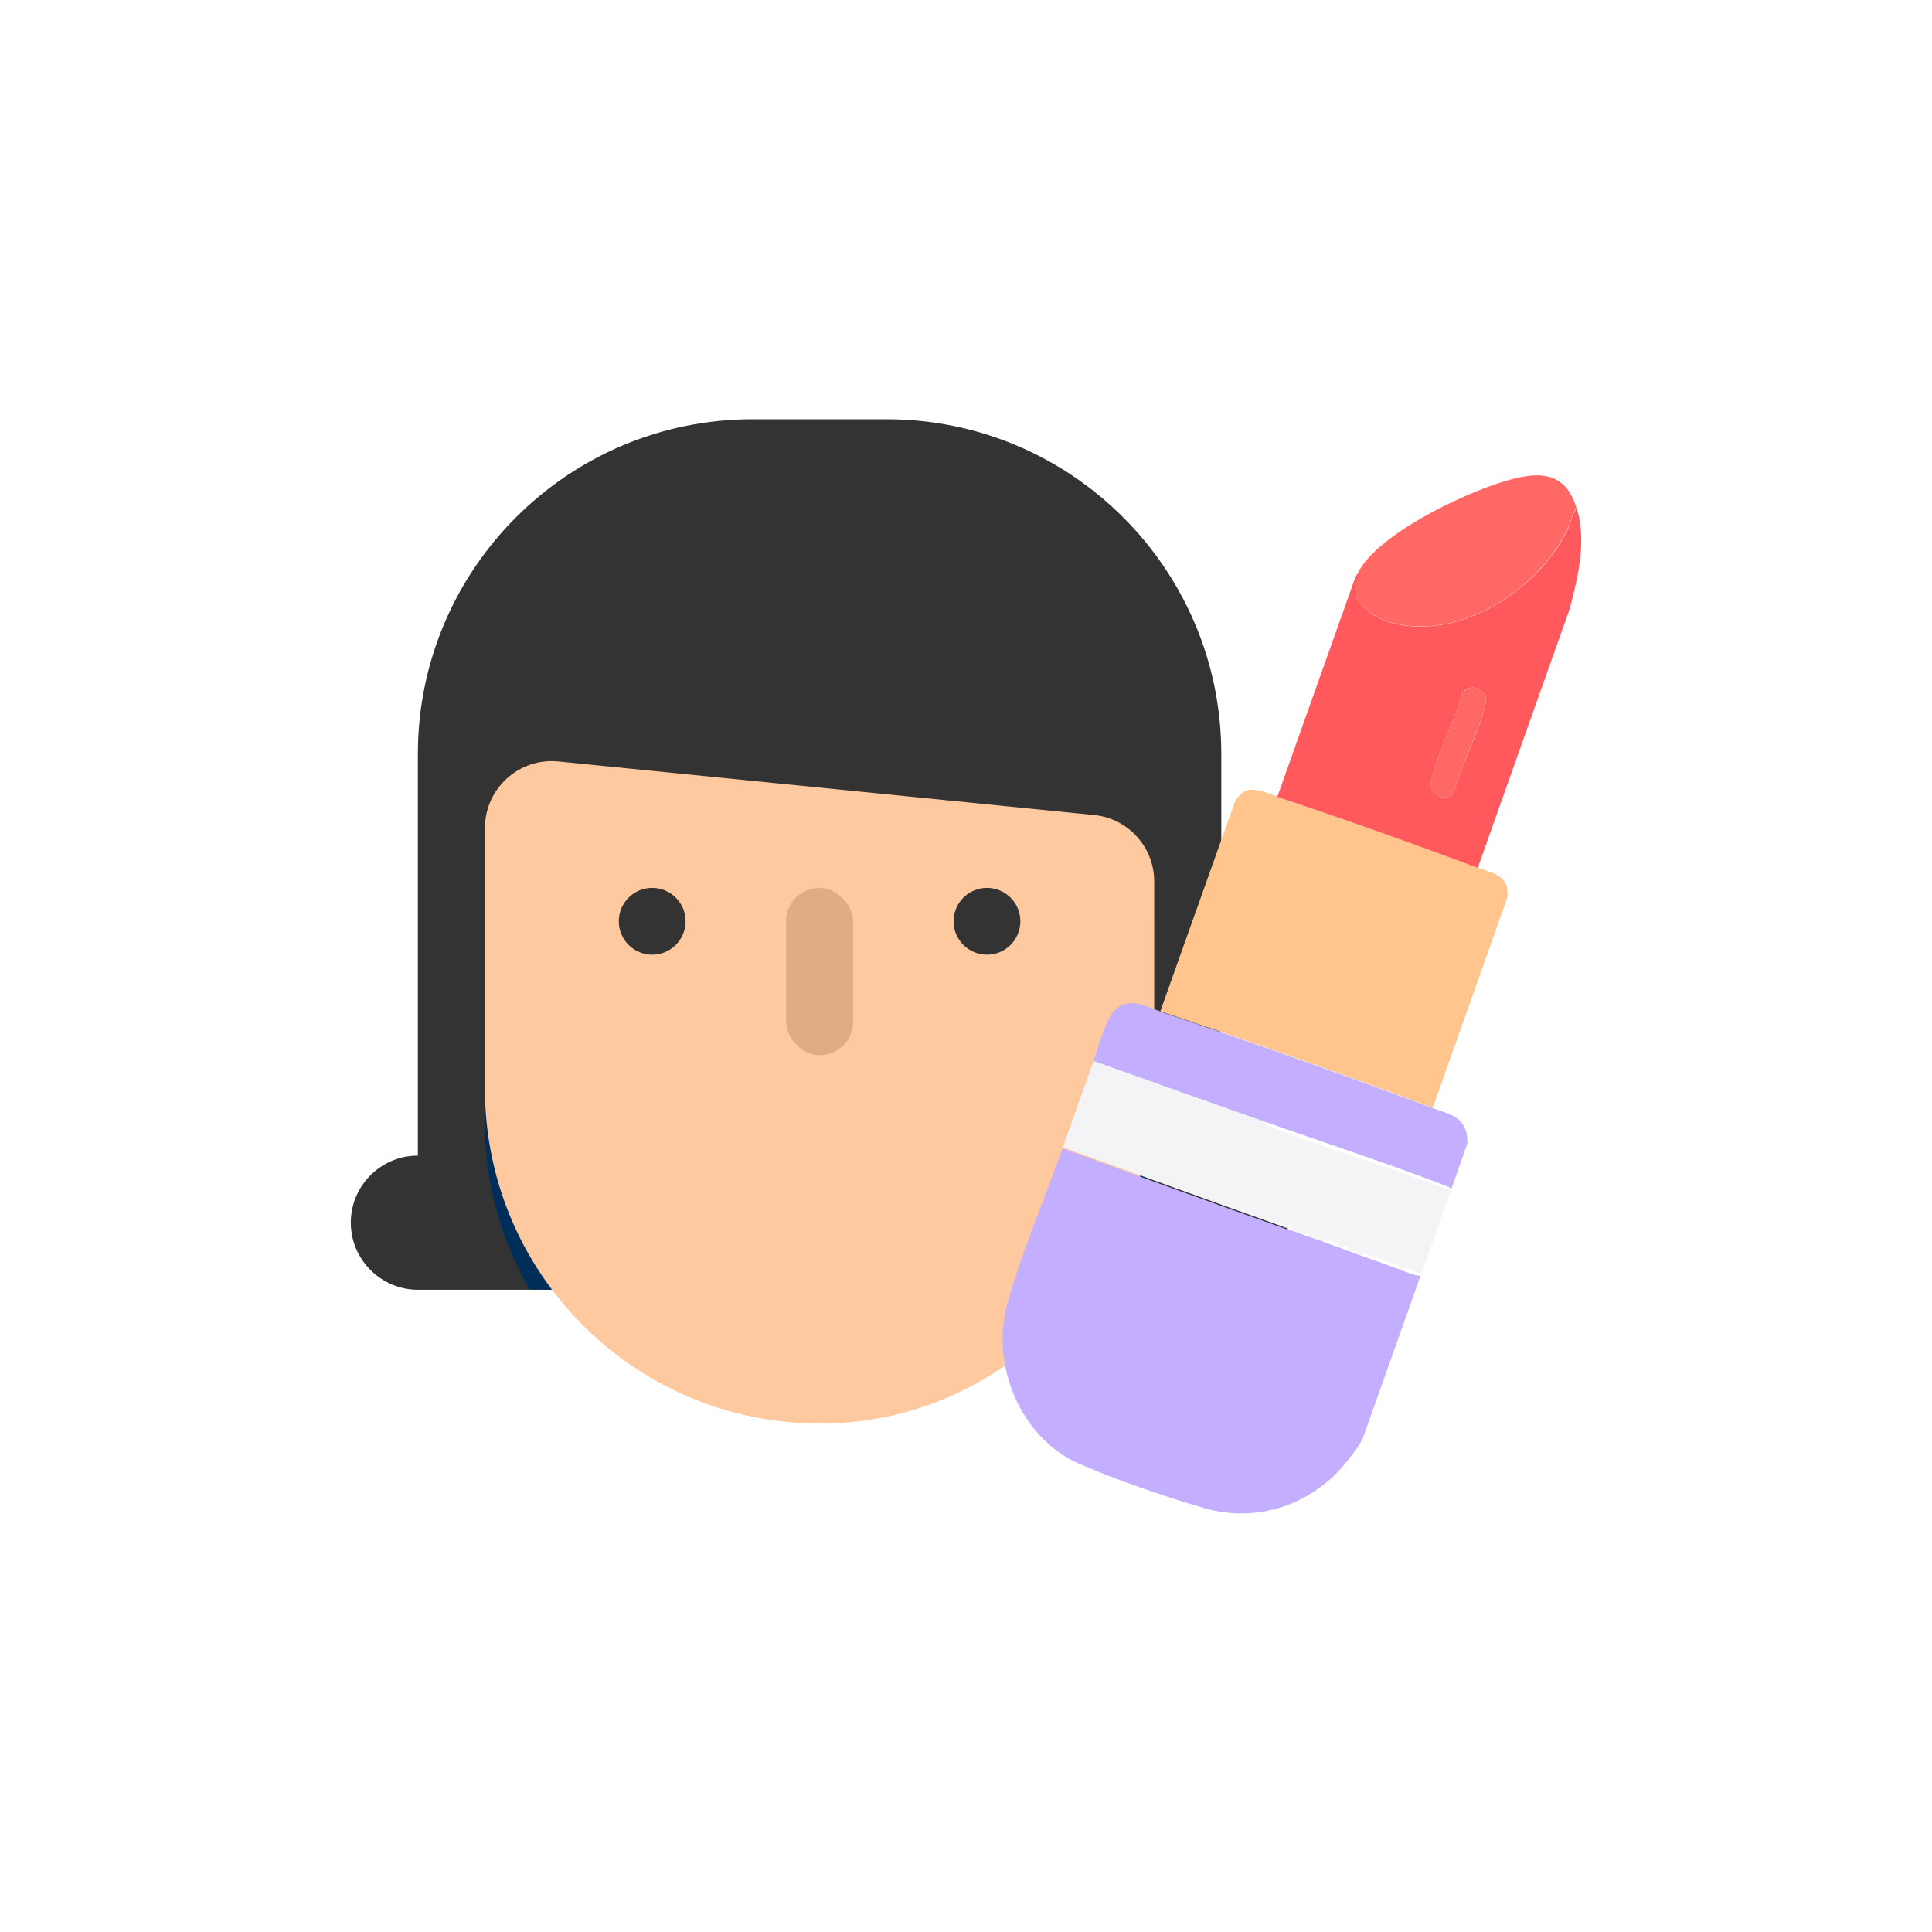
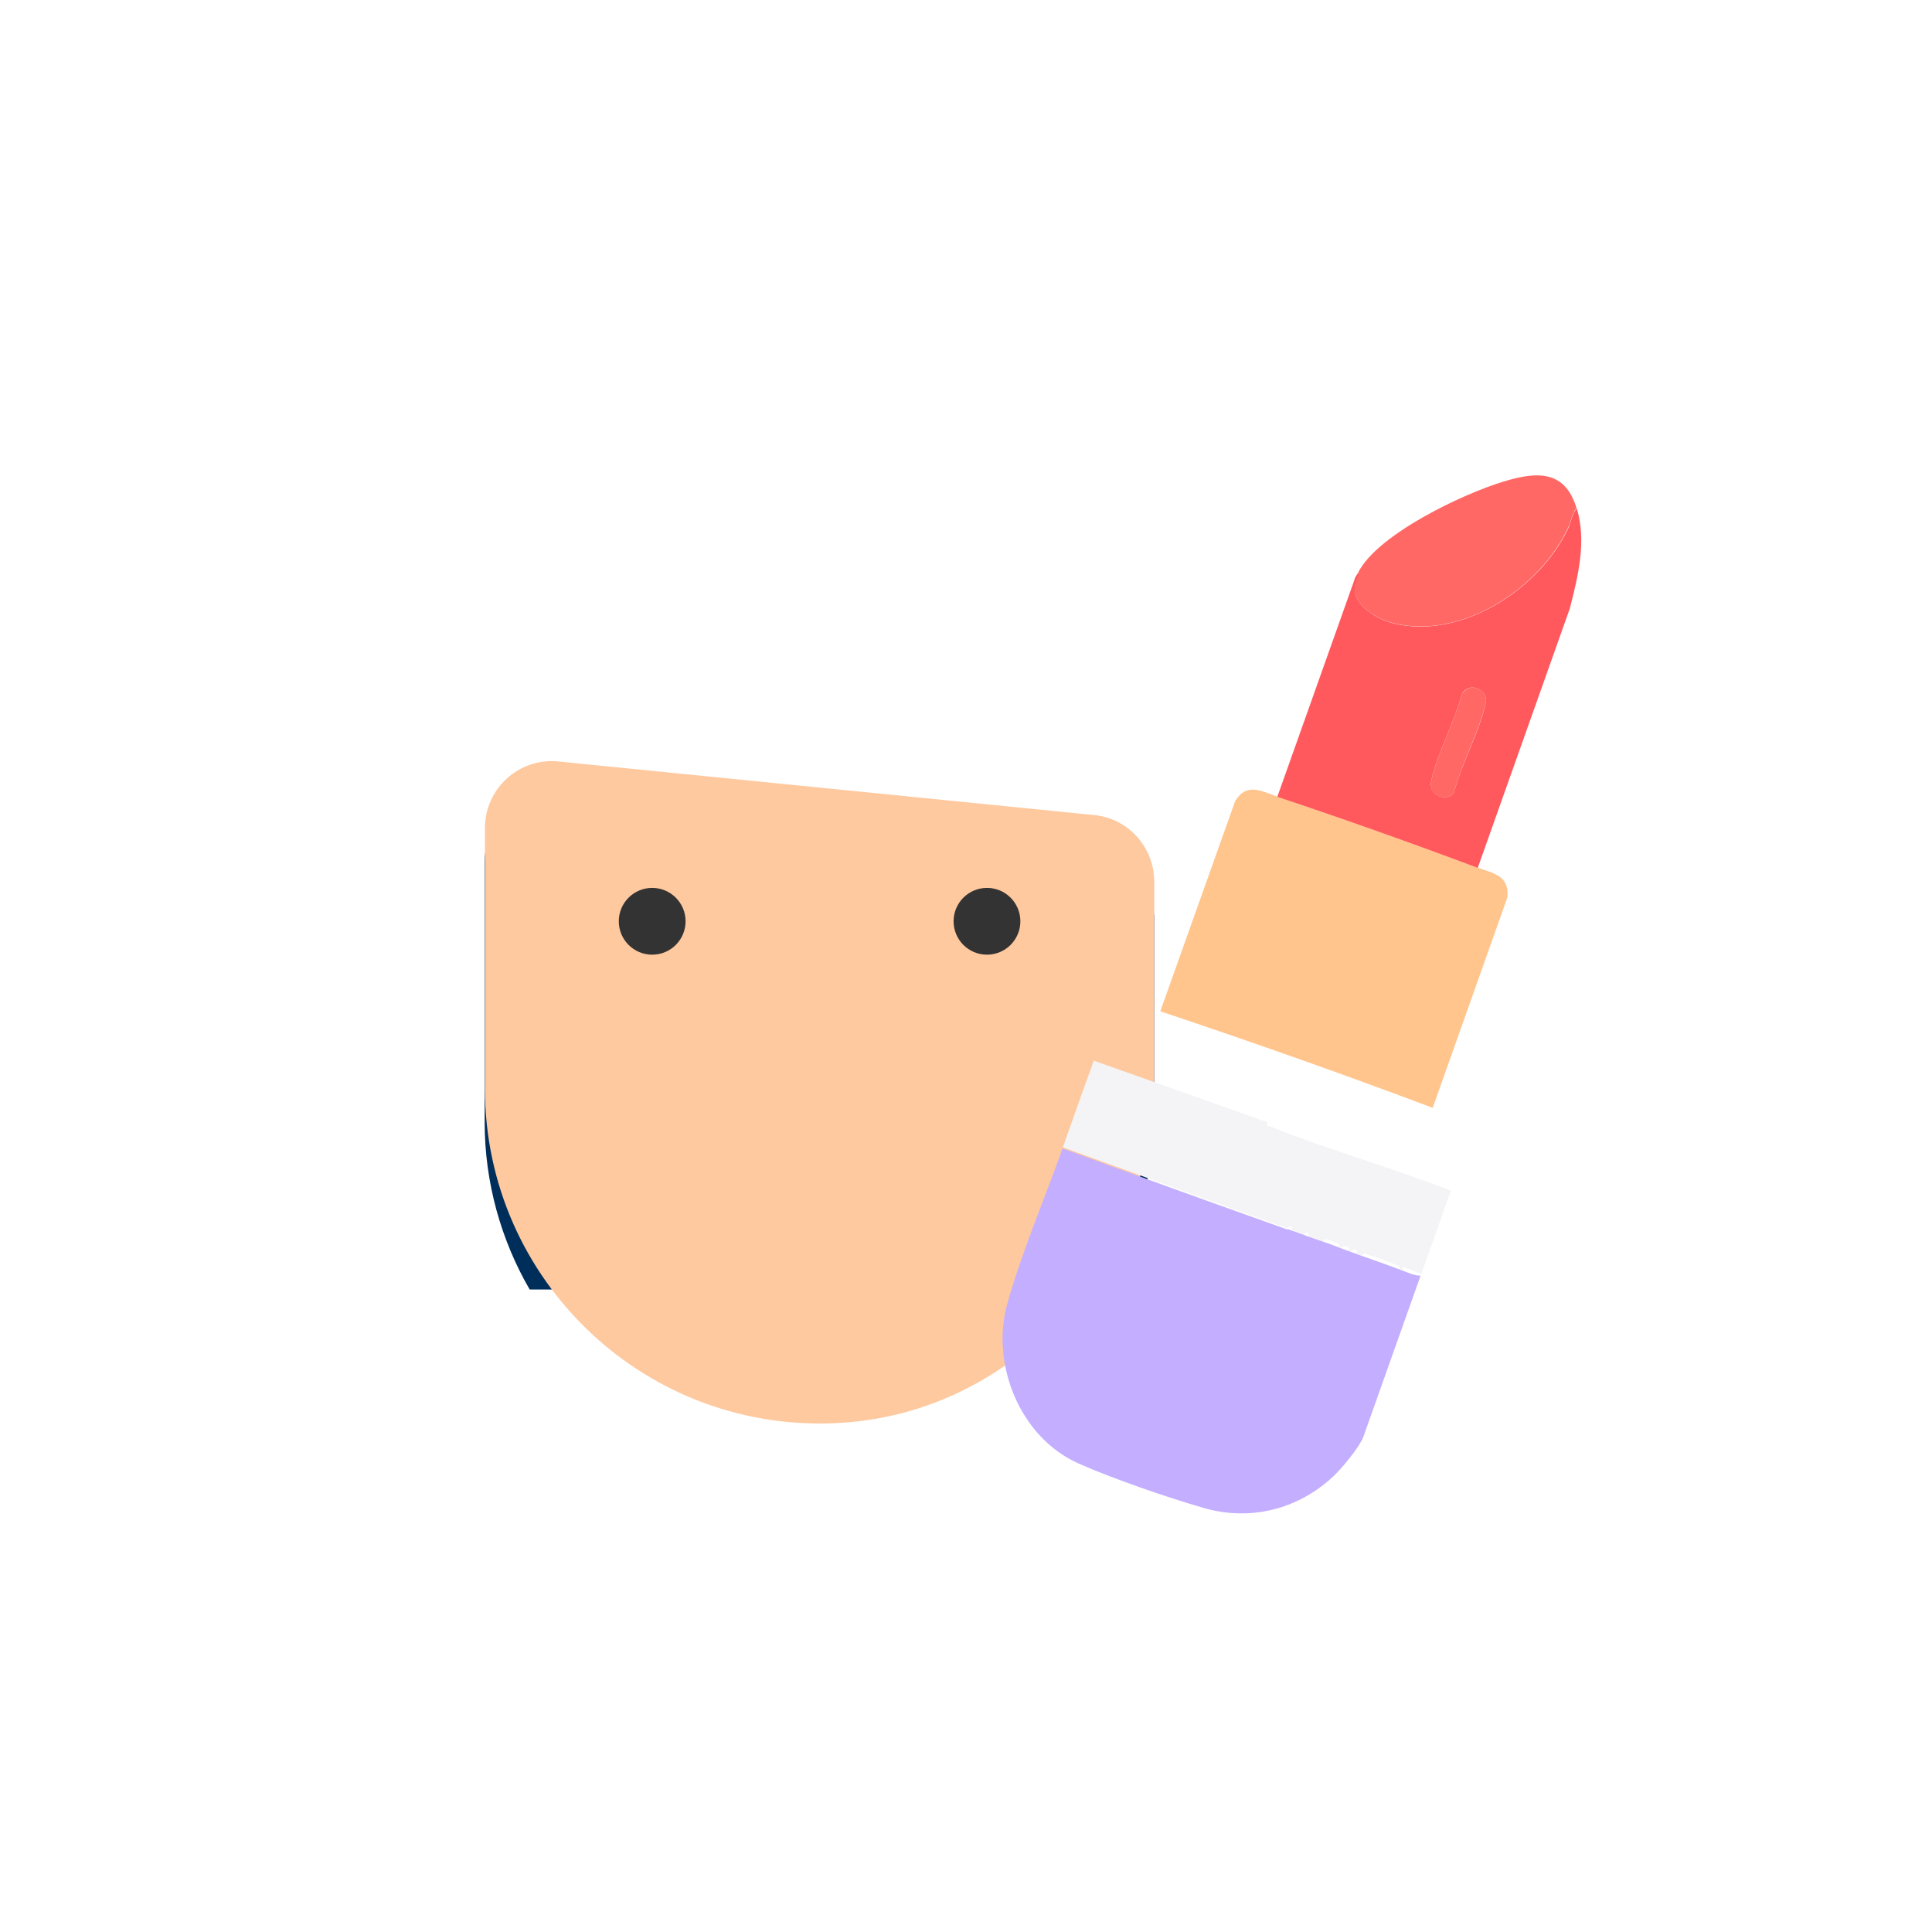
<svg xmlns="http://www.w3.org/2000/svg" id="Layer_1" data-name="Layer 1" width="70" height="70" viewBox="0 0 70 70">
  <rect width="70" height="70" style="fill: #fff;" />
  <g>
    <g>
-       <path d="M46.67,44.3c0,1.33-1.09,2.43-2.43,2.43H15.14c-1.33,0-2.43-1.09-2.43-2.43s1.09-2.43,2.43-2.43v-14.55c0-6.69,5.43-12.13,12.13-12.13h4.85c6.69,0,12.13,5.43,12.13,12.13v14.55c1.33,0,2.43,1.09,2.43,2.43Z" style="fill: #333;" />
      <path d="M41.82,33.15v7.08c0,2.34-.63,4.57-1.76,6.49h-20.87c-1.03-1.78-1.63-3.86-1.63-6.06v-9.45c0-1.43,1.24-2.56,2.67-2.41l19.4,1.94c1.24.12,2.18,1.16,2.18,2.41Z" style="fill: #002e5b;" />
      <g>
        <path d="M41.82,31.94v7.09c0,6.46-4.87,12.1-11.31,12.52-7.06.46-12.94-5.14-12.94-12.1v-9.45c0-1.43,1.24-2.56,2.67-2.41l19.4,1.94c1.24.12,2.18,1.17,2.18,2.41Z" style="fill: #fec99f;" />
        <circle cx="23.63" cy="33.38" r="1.21" style="fill: #333;" />
        <circle cx="35.76" cy="33.38" r="1.21" style="fill: #333;" />
-         <rect x="28.48" y="32.17" width="2.43" height="6.06" rx="1.21" ry="1.21" style="fill: #e0ac81;" />
      </g>
    </g>
    <g>
      <path d="M46.66,44.53s.09.03.13.05c.16.06.32.11.48.17.04.02.09.03.13.05.19.07.38.13.57.2.17.06.35.12.52.19.04.02.09.03.13.05l.22.08s.09.03.13.05l.17.06c.07.03.15.05.22.08.44.15.87.31,1.31.47.04.02.09.03.13.05.22.08.44.19.67.19l-2.07,5.83c-.14.38-.78,1.15-1.09,1.44-1.28,1.2-3.02,1.64-4.72,1.14-1.31-.38-3.26-1.05-4.5-1.6-2.12-.93-3.2-3.58-2.6-5.77.5-1.81,1.37-3.86,2.01-5.65,2.71.99,5.42,1.97,8.15,2.94Z" style="fill: #c4aeff;" />
      <path d="M46.28,28.86c2.4.8,4.88,1.68,7.25,2.57.59.22,1.18.3,1.08,1.1l-2.7,7.61c-3.23-1.22-6.59-2.4-9.87-3.5l2.71-7.61c.41-.69.94-.37,1.53-.17Z" style="fill: #ffc58d;" />
      <path d="M53.53,31.44c-2.37-.89-4.85-1.77-7.25-2.57l2.8-7.88c.02-.1.1-.18.15-.27.05.19-.12.37-.14.55-.06.69.84,1.18,1.41,1.32,2.47.6,5.31-1.27,6.33-3.47.1-.23.13-.51.3-.7.36,1.19.05,2.44-.25,3.62l-3.34,9.41ZM53.38,24.91c-.16-.02-.37.1-.42.26-.27,1.01-.87,2.1-1.1,3.1-.14.61.63.79.82.44.28-1.05.92-2.19,1.15-3.23.07-.3-.16-.53-.45-.57Z" style="fill: #ff585d;" />
      <path d="M45.92,40.68c-.07.12.04.11.12.14,2.13.85,4.39,1.49,6.53,2.32l-1.07,3.01c-.11-.02-.61-.25-.66-.23,0,0-.02.06-.03.09-.04-.02-.09-.03-.13-.05.07-.12-.04-.11-.12-.14-.32-.13-.68-.26-1.01-.36-.09-.03-.16-.11-.18.03-.07-.03-.15-.05-.22-.08.09-.13-.18-.21-.17-.06-.04-.02-.09-.03-.13-.05.09-.13-.23-.23-.22-.08-.04-.02-.09-.03-.13-.05.01-.04.05-.07,0-.1-.04-.03-.47-.18-.5-.18,0,0-.02.06-.03.09-.19-.07-.38-.13-.57-.2.08-.13-.12-.19-.13-.05-.16-.06-.32-.11-.48-.17.08-.13-.12-.19-.13-.05-2.72-.97-5.43-1.95-8.15-2.94.37-1.05.74-2.1,1.12-3.14l6.29,2.23Z" style="fill: #f4f4f6;" />
-       <path d="M42.04,36.65c3.27,1.1,6.64,2.29,9.87,3.5.48.18,1.03.27,1.2.82.03.08.08.42.05.48l-.58,1.64c-.05-.06-.1-.09-.18-.12-2.12-.82-4.34-1.54-6.49-2.3l-6.29-2.23c.17-.48.46-1.6.83-1.89.52-.42,1.05-.09,1.58.09Z" style="fill: #c4aeff;" />
      <path d="M49.22,20.72c.73-1.38,3.77-2.82,5.25-3.27,1.21-.37,2.23-.43,2.65.96-.17.19-.19.48-.3.7-1.02,2.21-3.86,4.08-6.33,3.47-.57-.14-1.46-.62-1.41-1.32.02-.19.18-.37.14-.55Z" style="fill: #ff6865;" />
-       <path d="M47.97,45s.02-.08.03-.09c.03,0,.46.15.5.18.05.03,0,.06,0,.1-.17-.06-.35-.12-.52-.19Z" style="fill: #fdfdfd;" />
-       <path d="M48.63,45.23c0-.15.31-.05.22.08l-.22-.08Z" style="fill: #fdfdfd;" />
-       <path d="M48.98,45.36c0-.15.26-.06.17.06l-.17-.06Z" style="fill: #fdfdfd;" />
+       <path d="M48.63,45.23c0-.15.31-.05.22.08Z" style="fill: #fdfdfd;" />
      <path d="M46.66,44.53c0-.14.21-.08.13.05-.04-.02-.09-.03-.13-.05Z" style="fill: #fdfdfd;" />
      <path d="M47.27,44.75c0-.14.21-.08.13.05-.04-.02-.09-.03-.13-.05Z" style="fill: #fdfdfd;" />
      <path d="M53.38,24.91c.29.04.52.26.45.57-.24,1.03-.87,2.18-1.15,3.23-.19.35-.97.18-.82-.44.23-1,.83-2.09,1.1-3.1.06-.15.27-.28.42-.26Z" style="fill: #ff6865;" />
    </g>
  </g>
</svg>